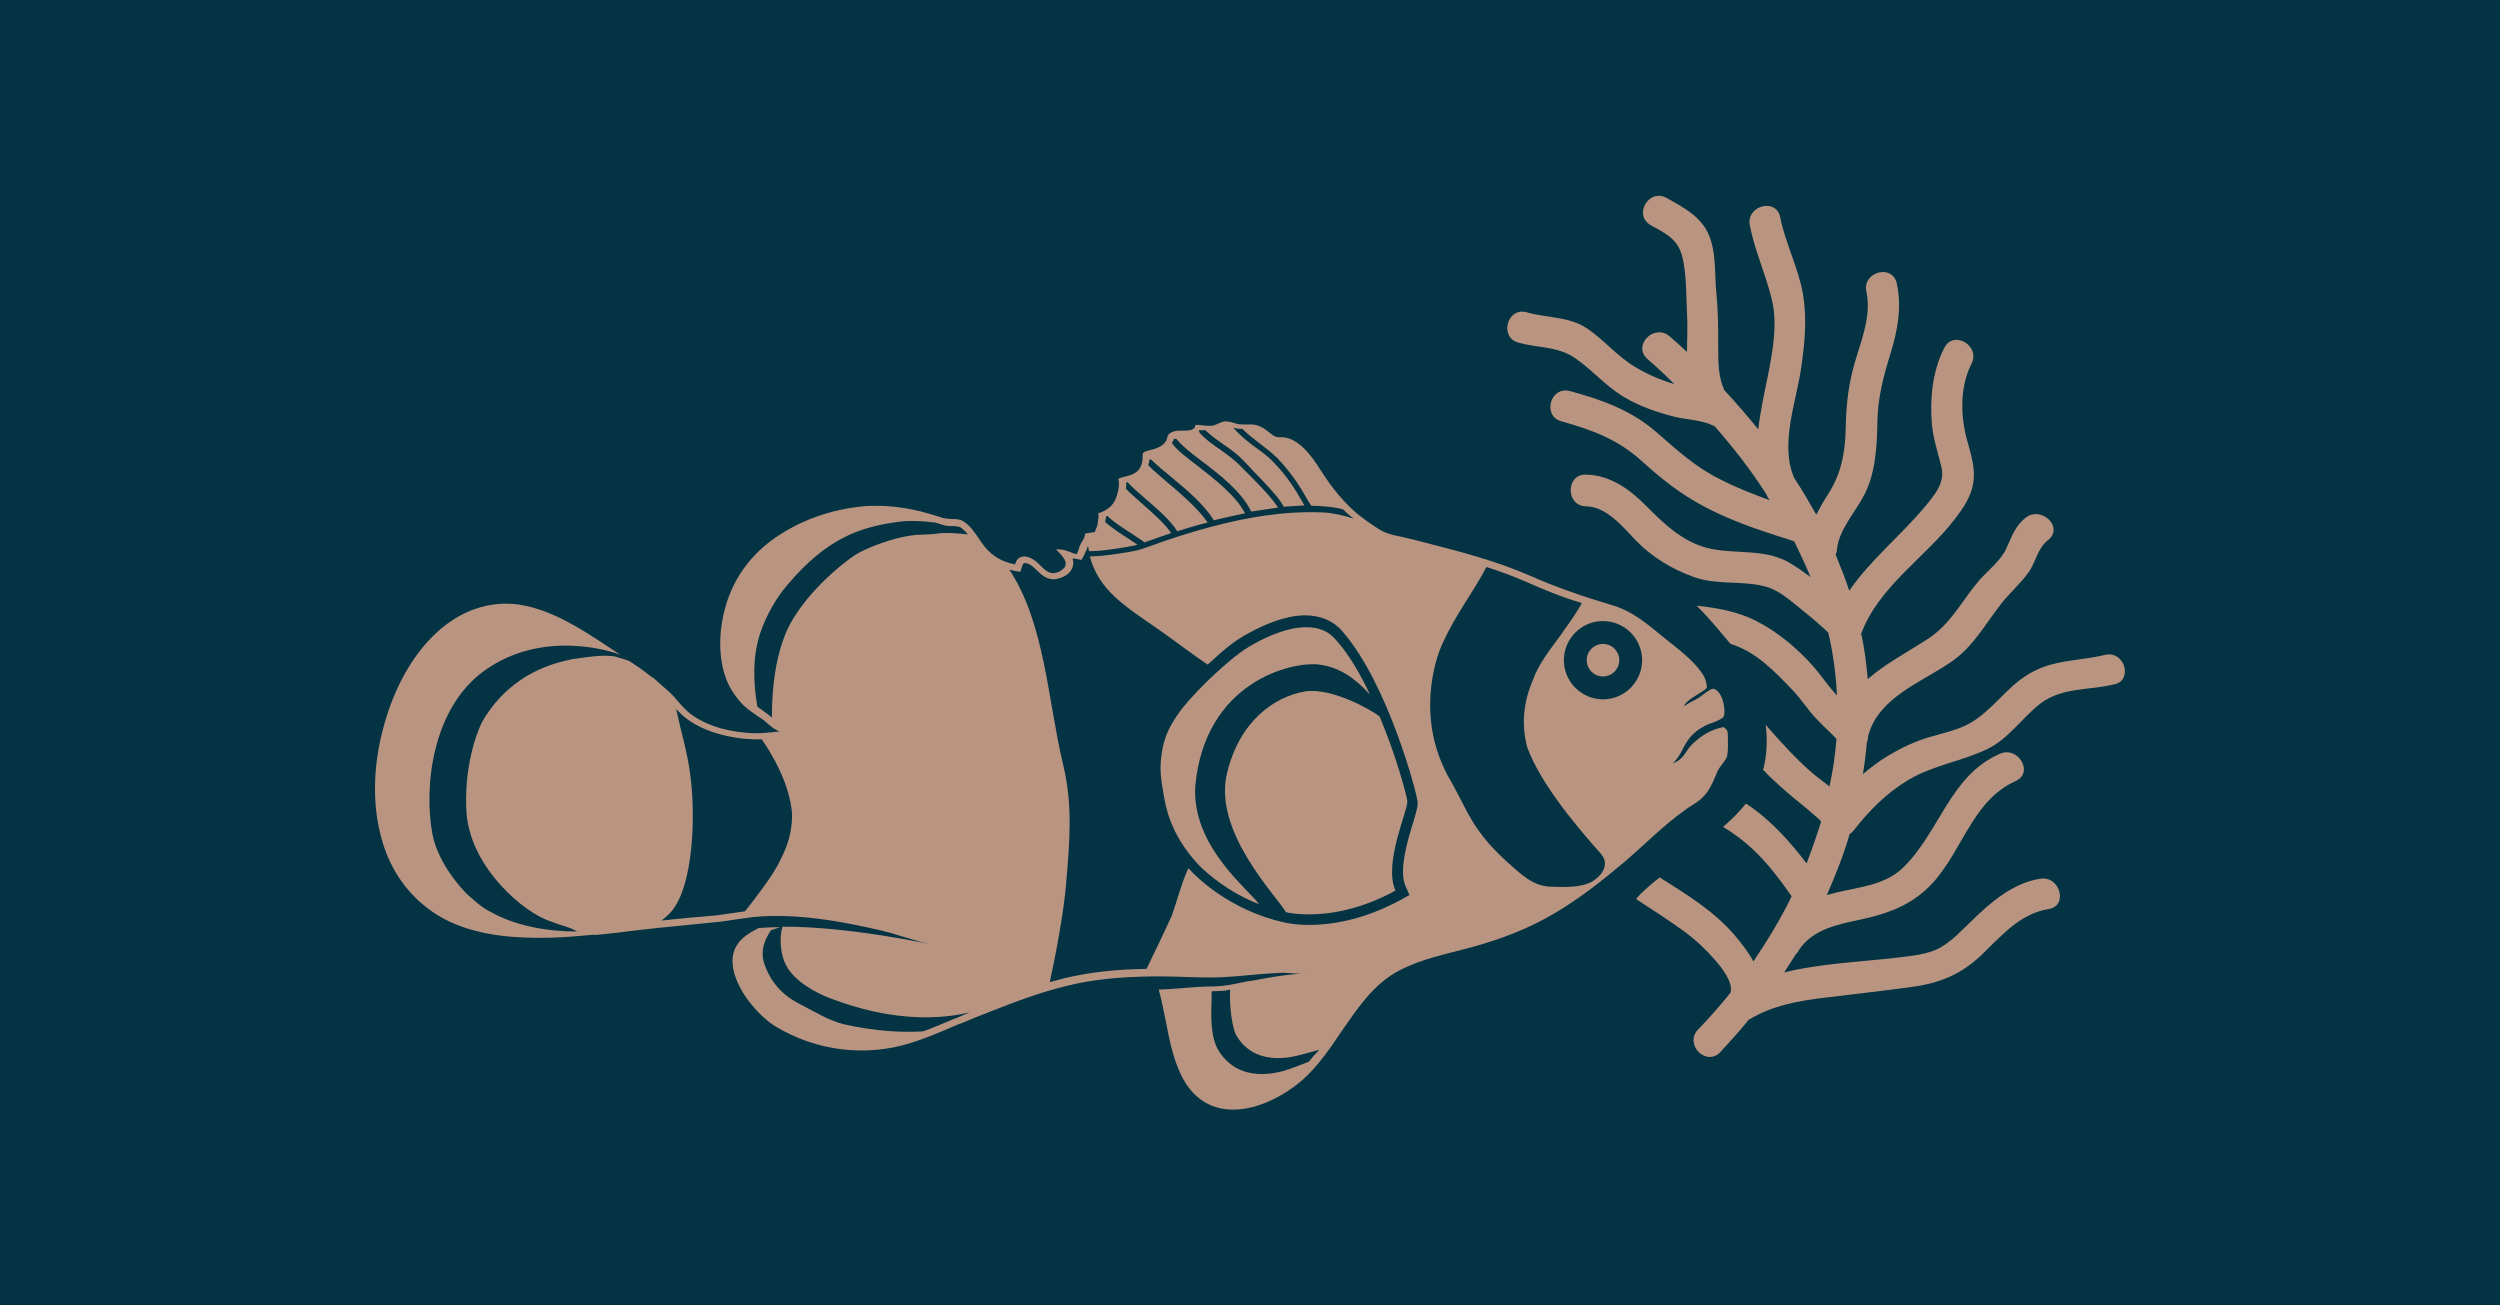
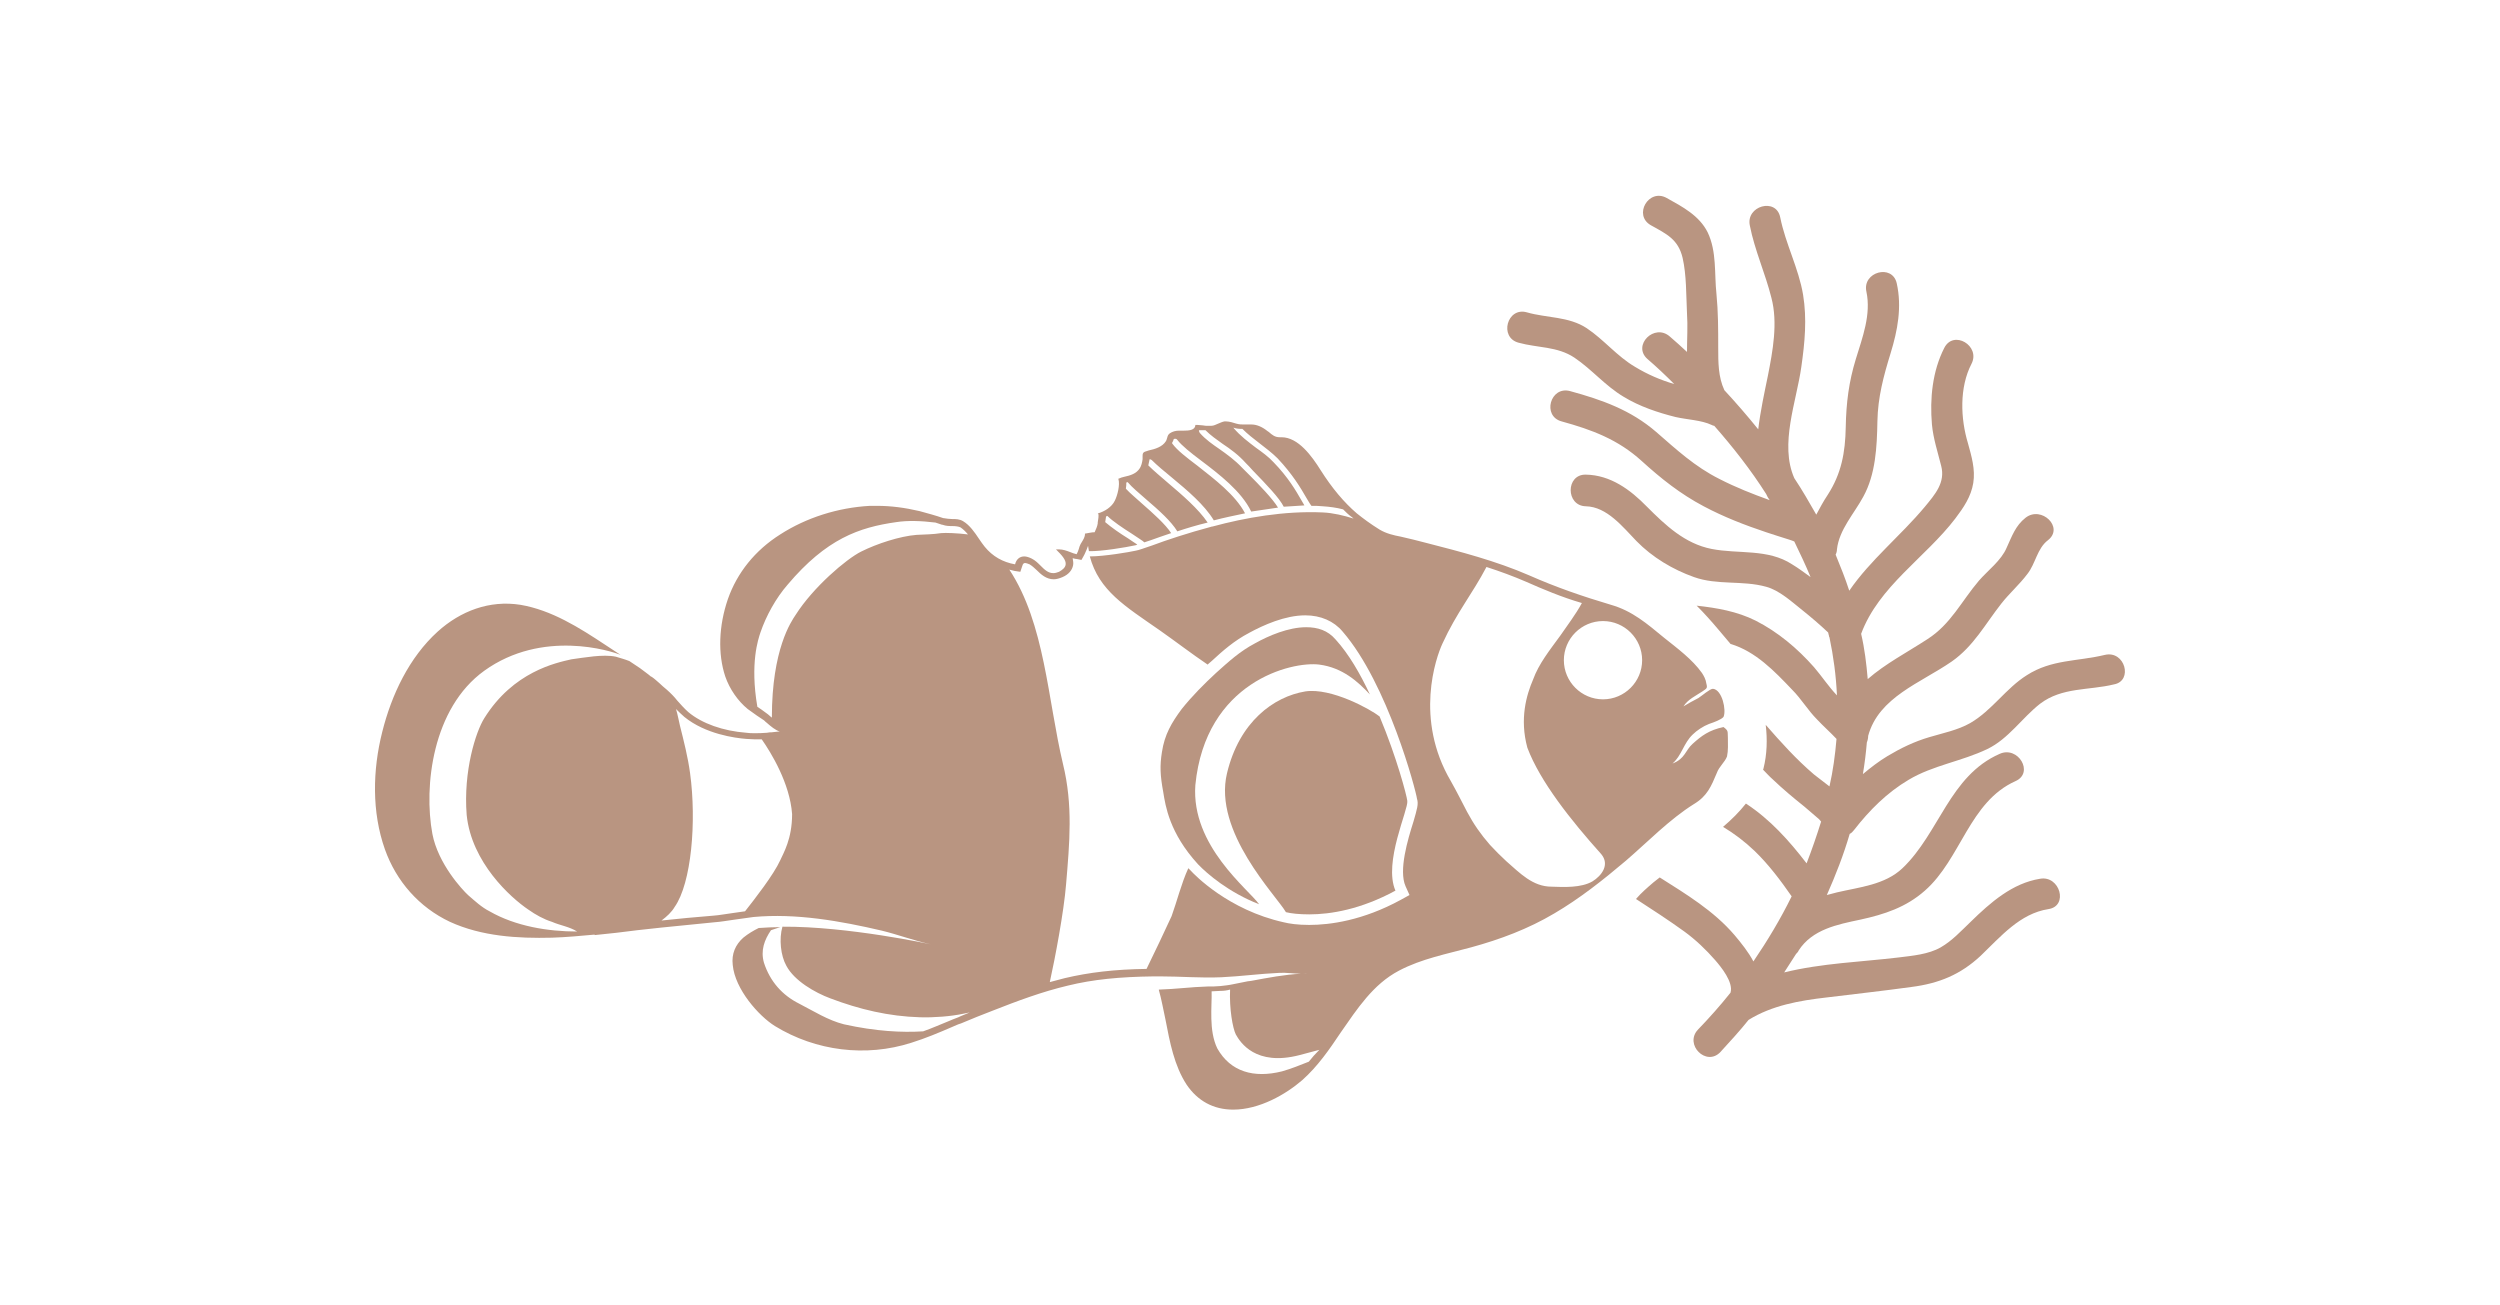
<svg xmlns="http://www.w3.org/2000/svg" width="1000" height="522.197" viewBox="0 0 1000 522.197">
  <defs />
-   <path fill="#043343" d="M 0 0 L 1000 0 L 1000 1000 L 0 1000 Z" />
-   <path fill="#b99581" transform="matrix(1.759 0 0 1.759 -31.764 -103.078)" d="M 386.283 208.731 C 386.283 210.774 384.627 212.431 382.583 212.431 C 380.54 212.431 378.883 210.774 378.883 208.731 C 378.883 206.687 380.54 205.031 382.583 205.031 C 384.627 205.031 386.283 206.687 386.283 208.731 Z" />
  <path fill="#b99581" transform="matrix(1.759 0 0 1.759 -31.764 -103.078)" d="M 289.883 237.131 C 292.183 213.631 311.783 208.931 318.083 209.731 C 323.383 210.431 326.883 213.631 329.583 216.531 C 327.383 211.831 324.783 207.331 321.783 204.031 C 319.983 201.931 317.683 201.231 315.083 201.231 C 311.083 201.231 306.583 203.131 303.383 204.931 C 299.983 206.731 297.483 209.031 294.583 211.631 C 291.883 214.131 289.183 216.831 286.783 219.831 C 284.483 222.931 282.883 225.631 282.283 229.631 C 281.783 232.731 281.883 234.931 282.583 238.731 C 283.083 241.831 283.983 248.031 290.483 255.131 C 292.583 257.331 297.483 261.531 304.383 264.231 C 301.983 260.831 288.883 250.931 289.883 237.131 Z" />
  <path fill="#b99581" transform="matrix(1.759 0 0 1.759 -31.764 -103.078)" d="M 331.783 221.531 C 329.783 219.931 320.783 214.931 314.883 215.831 C 307.683 217.031 299.883 222.731 297.083 234.431 C 293.883 247.731 308.283 262.231 310.483 266.031 C 310.483 266.031 310.483 266.031 310.483 266.031 C 311.683 266.331 313.483 266.531 315.783 266.531 C 320.583 266.531 327.483 265.431 335.383 261.131 C 332.583 254.731 338.383 242.631 338.083 240.731 C 337.983 239.631 335.683 230.831 331.783 221.531 Z" />
  <path fill="#b99581" transform="matrix(1.759 0 0 1.759 -31.764 -103.078)" d="M 410.983 226.431 C 410.883 224.931 411.183 224.831 409.983 223.931 C 406.683 224.631 404.983 225.931 402.983 227.731 C 401.283 229.231 401.283 231.131 398.383 232.231 C 400.483 230.431 400.883 227.631 402.983 225.631 C 403.883 224.731 405.383 223.731 406.683 223.231 C 407.883 222.831 409.483 222.231 409.983 221.631 C 410.683 220.131 409.683 215.431 407.583 215.231 C 406.883 215.231 405.083 216.831 404.283 217.331 C 403.083 217.931 401.883 218.631 400.883 219.231 C 401.883 217.631 403.683 216.831 405.183 215.831 C 406.183 215.131 406.383 215.131 406.083 214.031 C 405.983 213.131 405.483 212.231 405.083 211.631 C 402.883 208.531 399.483 206.031 396.483 203.631 C 392.583 200.431 389.283 197.531 384.383 196.131 C 377.983 194.231 371.883 192.131 365.783 189.431 C 358.183 186.131 350.083 184.031 342.283 182.031 C 340.383 181.531 338.383 181.031 336.583 180.631 C 334.983 180.331 333.283 179.931 331.783 179.031 C 329.683 177.731 328.083 176.531 326.583 175.331 C 323.683 172.831 320.983 169.631 318.383 165.531 C 316.383 162.331 313.283 158.031 309.483 158.031 C 309.383 158.031 309.183 158.031 309.083 158.031 C 307.983 158.031 307.383 157.531 306.583 156.831 L 306.283 156.631 C 305.183 155.731 303.883 155.131 302.683 155.131 C 302.483 155.131 302.383 155.131 302.183 155.131 C 301.983 155.131 301.783 155.131 301.483 155.131 C 301.283 155.131 301.083 155.131 300.883 155.131 C 300.383 155.131 299.883 155.131 299.183 154.931 C 298.583 154.731 297.583 154.431 296.883 154.431 C 296.783 154.431 296.583 154.431 296.483 154.431 C 295.983 154.531 295.583 154.731 295.083 154.931 C 294.583 155.131 294.083 155.431 293.483 155.431 C 293.283 155.431 292.983 155.431 292.783 155.431 C 292.383 155.431 291.983 155.431 291.583 155.331 C 291.183 155.331 290.783 155.231 290.383 155.231 C 290.283 155.231 290.083 155.231 289.983 155.231 L 289.883 155.231 L 289.883 155.331 C 289.783 156.431 288.383 156.531 287.283 156.531 C 287.083 156.531 286.883 156.531 286.683 156.531 C 286.483 156.531 286.383 156.531 286.183 156.531 C 286.183 156.531 286.183 156.531 286.183 156.531 C 285.383 156.531 284.683 156.731 284.083 157.131 C 283.683 157.431 283.583 157.731 283.483 158.131 C 283.383 158.331 283.383 158.631 283.183 158.931 C 282.383 160.231 280.683 160.731 279.283 161.031 C 279.083 161.131 278.883 161.131 278.683 161.231 C 277.883 161.431 277.883 161.831 277.883 162.431 C 277.883 162.631 277.883 162.831 277.883 163.031 C 277.783 163.831 277.583 164.531 277.283 165.031 C 276.483 166.331 275.083 166.731 273.683 167.031 C 273.283 167.131 272.883 167.231 272.483 167.431 L 272.383 167.431 L 272.383 167.531 C 272.783 168.831 272.183 171.231 271.583 172.431 C 270.883 173.931 269.183 174.931 267.783 175.331 L 267.683 175.331 L 267.783 175.431 C 267.983 175.631 267.783 176.931 267.683 177.431 L 267.683 177.631 C 267.583 178.331 267.283 178.931 266.983 179.631 C 266.283 179.631 265.583 179.831 264.883 179.931 L 264.783 179.931 L 264.783 180.031 C 264.783 180.731 264.383 181.331 264.083 181.831 C 263.983 182.031 263.883 182.131 263.783 182.331 C 263.583 182.731 263.483 183.031 263.383 183.431 C 263.283 183.831 263.083 184.231 262.883 184.631 C 262.383 184.531 261.883 184.331 261.383 184.131 C 260.583 183.831 259.783 183.531 258.883 183.531 C 258.683 183.531 258.483 183.531 258.283 183.531 L 258.183 183.531 L 258.283 183.631 C 259.383 184.731 260.583 185.931 260.383 187.031 C 260.283 187.631 259.783 188.131 258.883 188.631 C 258.383 188.831 257.983 188.931 257.583 188.931 C 256.383 188.931 255.583 188.131 254.683 187.231 C 254.083 186.631 253.483 186.031 252.683 185.631 C 252.083 185.331 251.483 185.131 250.983 185.131 C 249.983 185.131 249.183 185.731 248.883 186.931 C 246.083 186.431 243.783 185.131 241.983 182.931 C 241.583 182.431 241.083 181.731 240.683 181.131 C 239.683 179.631 238.583 178.031 237.083 177.131 C 236.283 176.631 235.383 176.631 234.583 176.631 C 233.983 176.631 233.283 176.531 232.683 176.431 L 232.583 176.431 C 230.883 175.831 228.983 175.331 227.183 174.831 C 223.783 174.031 220.583 173.631 217.583 173.631 C 216.983 173.631 216.483 173.631 215.883 173.631 C 208.583 174.031 201.383 176.331 195.483 180.131 C 189.783 183.731 185.683 188.831 183.583 194.831 C 181.483 200.931 181.283 207.331 182.983 212.431 C 183.983 215.331 185.883 218.031 188.083 219.831 C 188.783 220.331 189.483 220.831 190.183 221.331 C 190.683 221.631 191.183 222.031 191.683 222.331 C 191.883 222.431 192.083 222.731 192.383 222.931 C 193.283 223.731 194.483 224.731 195.383 224.931 C 194.783 225.031 194.083 225.031 193.483 225.131 C 193.183 225.131 192.883 225.131 192.483 225.231 C 192.483 225.231 192.483 225.231 192.483 225.231 L 192.483 225.231 L 192.483 225.231 C 191.383 225.331 190.483 225.331 189.683 225.331 C 188.983 225.331 188.383 225.331 187.783 225.231 C 182.483 224.831 177.683 223.131 174.583 220.531 C 173.683 219.731 172.883 218.831 172.083 217.931 C 171.383 217.031 170.583 216.231 169.683 215.431 C 169.083 214.931 168.483 214.431 167.983 213.931 C 167.383 213.431 166.883 212.931 166.283 212.531 L 166.183 212.431 L 166.183 212.531 C 165.383 211.831 164.483 211.231 163.583 210.531 C 162.783 210.031 161.983 209.431 161.183 208.931 C 160.183 208.531 159.083 208.231 158.083 207.931 C 155.183 207.331 150.983 208.131 147.983 208.531 C 144.483 209.331 134.783 211.331 128.183 221.931 C 126.283 224.931 123.383 233.931 124.183 243.931 C 125.283 254.731 134.183 262.731 138.183 265.431 C 139.883 266.631 141.683 267.631 143.583 268.231 C 145.383 269.031 147.583 269.331 149.283 270.431 C 142.683 270.431 135.283 269.231 129.383 265.831 C 127.583 264.931 125.983 263.431 124.483 262.131 C 123.183 260.931 117.683 255.031 116.383 248.231 C 114.383 237.431 116.383 219.631 128.183 211.131 C 141.383 201.631 157.083 206.631 159.183 207.531 C 157.983 206.731 156.883 206.031 155.683 205.231 C 149.783 201.331 143.483 197.331 136.383 196.131 C 129.383 195.031 122.783 197.531 117.583 202.231 C 111.083 208.131 107.083 216.631 104.983 225.031 C 102.783 233.731 102.583 243.231 105.583 251.731 C 108.183 259.031 113.383 264.931 120.383 268.231 C 127.583 271.531 135.783 272.031 143.583 271.831 C 146.783 271.731 149.983 271.431 153.283 271.131 L 153.283 271.231 L 153.383 271.231 C 156.583 270.931 159.883 270.531 162.983 270.131 C 164.783 269.931 166.583 269.731 168.483 269.531 C 172.483 269.131 176.483 268.731 180.483 268.331 C 181.983 268.231 183.583 267.931 185.083 267.731 C 186.483 267.531 187.883 267.331 189.383 267.131 C 199.083 266.231 209.183 268.031 218.583 270.231 C 222.283 271.131 225.983 272.531 229.683 273.331 C 229.683 273.331 210.883 269.231 195.983 269.331 C 195.183 272.131 195.583 275.931 196.883 278.231 C 198.683 281.631 203.383 284.331 206.883 285.631 C 213.483 288.131 220.183 289.731 227.283 289.931 C 230.383 290.031 234.283 289.731 237.083 289.131 C 237.583 289.031 238.083 288.931 238.583 288.831 C 237.683 289.231 236.783 289.531 235.983 289.931 C 235.383 290.131 233.983 290.731 233.983 290.731 C 231.983 291.531 229.983 292.431 227.983 293.131 C 223.183 293.431 217.183 293.131 209.983 291.531 C 206.383 290.631 203.083 288.531 199.783 286.831 C 195.983 284.931 193.183 281.831 191.783 277.531 C 190.983 274.731 191.883 272.331 193.383 270.131 C 194.083 269.931 194.783 269.631 195.483 269.431 C 193.783 269.431 192.083 269.531 190.583 269.631 C 189.383 270.231 188.183 270.931 187.083 271.831 C 185.283 273.431 184.383 275.531 184.683 278.031 C 185.183 283.531 190.583 289.631 194.283 291.931 C 203.583 297.631 214.983 299.031 225.283 295.731 C 228.483 294.731 231.583 293.431 234.583 292.131 C 235.283 291.831 235.883 291.531 236.583 291.331 C 238.983 290.331 241.383 289.331 243.783 288.431 C 249.383 286.231 254.983 284.131 260.883 282.731 C 266.583 281.331 272.583 280.731 280.483 280.631 C 280.483 280.631 280.483 280.631 280.483 280.631 C 280.983 280.631 281.383 280.631 281.883 280.631 C 286.483 280.631 291.083 281.031 295.783 280.831 C 300.183 280.631 304.483 280.031 308.983 279.831 C 310.483 279.731 312.383 280.031 313.883 280.031 C 314.383 280.031 314.783 280.031 315.283 279.931 C 314.883 280.031 314.383 280.031 313.883 280.031 C 310.083 280.231 306.483 280.931 302.683 281.631 C 302.483 281.631 302.183 281.731 301.983 281.731 C 301.983 281.731 301.883 281.731 301.883 281.731 C 300.683 281.931 299.583 282.231 298.383 282.431 C 297.483 282.631 296.483 282.731 295.583 282.831 C 294.583 282.931 293.683 282.931 292.683 282.931 C 288.983 283.031 285.383 283.531 281.683 283.631 L 281.583 283.631 L 281.583 283.731 C 282.183 285.831 282.583 288.131 283.083 290.431 C 284.083 295.631 285.083 300.931 287.883 305.231 C 290.383 308.931 293.983 310.931 298.483 310.931 C 304.483 310.931 310.483 307.431 314.183 304.231 C 317.683 301.131 320.383 297.231 322.983 293.331 C 326.683 288.031 330.283 282.431 336.183 279.331 C 341.283 276.631 347.083 275.531 352.583 274.031 C 359.183 272.231 365.583 269.831 371.483 266.331 C 377.283 262.931 382.583 258.731 387.783 254.331 C 392.783 250.031 397.683 244.931 403.283 241.431 C 406.283 239.631 407.183 237.431 408.483 234.331 C 408.983 232.931 410.283 231.931 410.783 230.631 C 411.083 229.231 410.983 227.731 410.983 226.431 Z M 195.483 254.231 C 193.983 257.531 189.683 263.031 187.483 265.831 C 186.583 265.931 185.583 266.131 184.683 266.231 C 183.083 266.431 181.683 266.731 180.183 266.831 C 176.283 267.131 172.283 267.531 168.483 267.931 C 169.683 267.031 170.783 266.031 171.483 264.831 C 175.283 259.431 176.483 245.431 174.983 234.431 C 174.483 230.731 173.583 227.231 172.683 223.631 C 172.383 222.431 172.183 221.131 171.783 219.831 C 172.383 220.431 172.983 221.031 173.683 221.631 C 178.483 225.531 185.183 226.431 187.783 226.631 C 188.383 226.631 189.083 226.731 189.783 226.731 C 190.283 226.731 190.783 226.731 191.283 226.731 C 193.383 229.731 197.683 236.731 198.183 243.731 C 198.183 249.431 196.183 252.631 195.483 254.231 Z M 232.083 179.831 C 230.183 180.131 228.383 180.131 226.483 180.231 C 222.683 180.531 217.483 182.231 213.883 184.031 C 210.483 185.731 202.983 192.131 198.983 198.431 C 197.983 199.931 193.583 206.231 193.583 221.731 C 193.583 221.731 193.583 221.731 193.483 221.731 C 193.183 221.431 192.883 221.231 192.683 221.031 C 192.183 220.631 191.683 220.331 191.183 219.931 C 190.883 219.731 190.583 219.531 190.283 219.331 C 188.583 209.431 190.483 203.931 190.983 202.431 C 192.283 198.631 194.483 194.631 197.183 191.531 C 205.983 181.131 213.383 178.531 221.883 177.331 C 224.483 176.931 227.483 177.031 230.783 177.431 C 231.283 177.631 231.783 177.731 232.283 177.931 L 232.383 177.931 C 233.183 178.231 233.983 178.231 234.683 178.231 C 235.383 178.231 236.083 178.331 236.483 178.531 C 237.083 178.931 237.683 179.531 238.183 180.131 C 235.783 179.831 233.083 179.731 232.083 179.831 Z M 315.683 300.031 C 313.683 300.831 311.683 301.631 309.583 302.231 C 303.183 303.831 297.883 302.331 294.883 297.031 C 292.883 292.931 293.683 287.431 293.583 284.031 C 294.283 284.031 294.883 283.931 295.583 283.931 C 296.383 283.931 297.083 283.831 297.783 283.631 C 297.583 288.031 298.383 292.431 299.083 293.831 C 300.083 295.631 303.583 301.131 313.583 298.531 C 315.083 298.131 316.583 297.731 318.083 297.331 C 317.183 298.231 316.383 299.131 315.683 300.031 Z M 339.483 245.431 C 338.183 249.531 336.083 256.531 337.683 260.131 L 338.583 262.131 L 336.583 263.231 C 327.983 267.931 320.483 268.931 315.783 268.931 C 313.083 268.931 311.183 268.631 309.983 268.331 C 297.383 265.531 289.683 257.531 288.783 256.531 C 288.583 256.331 288.483 256.231 288.283 256.031 C 286.683 259.531 285.683 263.631 284.483 266.931 C 282.583 271.031 280.983 274.431 278.783 278.931 C 271.483 279.031 265.683 279.731 260.183 281.031 C 259.083 281.331 257.883 281.631 256.783 281.931 C 257.983 276.531 259.983 265.931 260.483 259.731 C 261.283 250.231 262.083 241.731 259.783 232.331 C 256.283 217.631 255.683 200.431 247.583 188.131 C 247.983 188.231 248.383 188.331 248.783 188.431 L 250.083 188.631 L 250.483 187.431 C 250.683 186.631 250.983 186.631 251.183 186.631 C 251.383 186.631 251.683 186.731 252.183 186.931 C 252.683 187.231 253.283 187.731 253.783 188.231 C 254.783 189.231 255.983 190.331 257.683 190.331 C 258.283 190.331 258.983 190.131 259.683 189.831 C 261.083 189.231 261.883 188.231 262.083 187.131 C 262.183 186.631 262.083 186.131 261.983 185.531 C 262.383 185.631 262.683 185.731 262.983 185.731 L 263.983 185.931 L 264.483 185.031 C 264.783 184.531 264.983 183.931 265.183 183.531 C 265.283 183.231 265.383 183.031 265.483 182.731 C 265.583 183.131 265.583 183.531 265.683 183.931 C 268.383 184.031 274.283 183.031 276.083 182.631 C 276.283 182.631 276.483 182.531 276.683 182.431 C 276.083 182.031 275.283 181.531 274.583 181.031 C 272.783 179.931 270.783 178.531 269.383 177.331 L 269.383 177.331 C 269.483 176.931 269.483 176.431 269.583 176.031 C 269.683 176.031 269.783 175.931 269.883 175.931 C 271.083 177.131 273.483 178.731 275.383 179.931 C 276.983 181.031 277.883 181.531 278.283 181.931 C 278.783 181.731 279.283 181.631 279.783 181.431 C 281.083 180.931 282.683 180.431 284.383 179.831 C 283.083 177.831 280.283 175.331 277.883 173.231 C 276.483 171.931 275.083 170.831 274.083 169.731 C 274.183 169.231 274.183 168.731 274.183 168.331 C 274.283 168.331 274.383 168.231 274.483 168.231 C 275.483 169.431 277.083 170.731 278.783 172.231 C 281.583 174.631 284.383 177.131 285.783 179.431 C 287.883 178.731 290.183 178.031 292.683 177.431 C 290.583 174.331 286.983 171.231 283.683 168.431 C 282.083 167.031 280.483 165.731 279.183 164.431 C 279.283 164.031 279.383 163.531 279.483 163.031 C 279.683 163.031 279.883 163.131 279.983 163.231 C 281.183 164.431 282.883 165.831 284.583 167.231 C 288.083 170.131 291.983 173.431 294.083 176.931 C 296.383 176.331 298.783 175.831 301.183 175.331 C 298.983 171.131 294.183 167.531 290.383 164.531 C 287.883 162.631 285.783 161.031 284.683 159.531 C 284.683 159.531 284.583 159.431 284.583 159.331 C 284.783 159.031 284.883 158.731 284.983 158.431 C 285.283 158.331 285.583 158.331 285.783 158.631 C 286.783 159.931 288.783 161.531 291.183 163.331 C 295.283 166.431 300.383 170.331 302.583 174.931 C 304.583 174.631 306.583 174.331 308.683 174.031 C 307.483 172.031 304.283 168.731 302.183 166.631 C 301.483 165.931 300.883 165.331 300.483 164.931 C 298.883 163.231 297.083 161.931 295.383 160.731 C 293.783 159.631 292.183 158.531 290.883 157.031 C 290.783 156.831 290.683 156.631 290.683 156.531 C 290.683 156.531 290.783 156.431 290.783 156.431 C 290.983 156.431 291.183 156.431 291.383 156.431 C 291.683 156.431 291.983 156.431 292.183 156.431 C 293.383 157.631 294.683 158.531 296.083 159.531 C 297.883 160.731 299.683 162.031 301.383 163.931 C 301.783 164.331 302.383 164.931 302.983 165.631 C 306.083 168.831 308.983 171.831 309.983 173.831 C 311.483 173.731 313.083 173.631 314.683 173.531 C 314.483 173.131 314.183 172.731 313.983 172.331 C 312.783 170.231 310.983 167.131 307.683 163.731 C 306.483 162.431 305.083 161.431 303.683 160.431 C 301.983 159.131 300.083 157.731 298.583 155.931 C 298.583 155.931 298.583 155.831 298.483 155.831 C 298.483 155.831 298.483 155.831 298.483 155.831 C 299.283 156.131 300.083 156.131 300.583 156.131 C 301.783 157.331 303.083 158.331 304.383 159.331 C 305.783 160.431 307.283 161.531 308.583 162.831 C 311.983 166.431 313.883 169.631 315.083 171.731 C 315.583 172.531 315.883 173.131 316.283 173.631 C 317.183 173.631 318.083 173.631 318.883 173.731 C 320.383 173.831 321.983 174.031 323.483 174.431 C 324.083 175.031 324.683 175.631 325.383 176.131 C 325.583 176.231 325.683 176.431 325.883 176.531 C 323.683 175.831 321.183 175.231 318.883 175.131 C 310.083 174.731 301.183 176.331 293.783 178.331 C 293.783 178.331 293.683 178.331 293.683 178.331 C 288.083 179.831 283.283 181.431 280.083 182.631 C 278.283 183.231 276.983 183.731 276.283 183.831 C 274.983 184.131 269.183 185.131 265.883 185.131 C 265.883 185.131 265.883 185.131 265.883 185.131 C 267.983 192.931 273.883 196.431 281.783 201.931 C 285.483 204.531 288.983 207.231 292.683 209.731 C 292.783 209.631 292.883 209.531 292.883 209.531 L 292.883 209.531 L 292.883 209.531 L 293.583 208.931 C 296.183 206.531 298.683 204.331 302.083 202.531 C 305.383 200.731 310.283 198.531 314.883 198.531 C 318.383 198.531 321.383 199.831 323.383 202.231 C 333.683 214.131 340.083 238.531 340.283 240.231 C 340.683 241.431 340.283 242.631 339.483 245.431 Z M 380.183 259.031 C 377.583 260.531 373.683 260.331 370.883 260.231 C 366.583 260.231 363.683 257.131 360.583 254.431 C 359.283 253.231 358.083 252.031 356.883 250.731 C 354.783 248.331 353.183 246.031 351.683 243.231 C 350.483 240.931 349.283 238.531 347.983 236.231 C 339.683 222.131 344.583 208.131 346.083 204.931 C 349.283 197.931 352.883 193.631 356.083 187.531 C 359.183 188.531 362.183 189.631 365.183 190.931 C 368.783 192.531 373.283 194.431 377.783 195.731 C 376.383 198.331 374.383 200.931 372.883 203.131 C 370.483 206.431 367.983 209.531 366.683 213.131 C 365.183 216.631 363.583 222.031 365.383 228.631 C 368.283 236.331 375.283 245.131 382.183 252.831 C 384.183 255.231 382.283 257.731 380.183 259.031 Z M 382.583 217.631 C 377.683 217.631 373.683 213.631 373.683 208.731 C 373.683 203.831 377.683 199.831 382.583 199.831 C 387.483 199.831 391.483 203.831 391.483 208.731 C 391.483 213.631 387.483 217.631 382.583 217.631 Z" />
  <path fill="#b99581" transform="matrix(1.759 0 0 1.759 -31.764 -103.078)" d="M 496.683 207.531 C 490.483 209.031 484.583 208.531 478.983 212.131 C 474.183 215.131 471.083 220.131 466.083 223.031 C 463.283 224.631 459.783 225.331 456.783 226.231 C 453.383 227.231 450.283 228.731 447.283 230.531 C 445.283 231.731 443.483 233.131 441.683 234.631 C 442.083 232.231 442.383 229.831 442.583 227.431 C 442.783 226.931 442.883 226.431 442.883 225.931 C 445.283 217.131 454.783 213.931 461.883 209.031 C 466.883 205.531 469.483 200.531 473.183 195.831 C 474.983 193.531 477.283 191.531 479.083 189.131 C 480.983 186.731 481.283 183.331 483.783 181.431 C 487.483 178.531 482.283 173.531 478.683 176.331 C 476.383 178.131 475.583 180.531 474.383 183.131 C 473.183 186.031 470.083 188.331 468.083 190.631 C 464.083 195.331 461.683 200.531 456.383 203.931 C 451.783 206.931 446.783 209.531 442.783 213.031 C 442.483 209.531 442.083 206.131 441.283 202.731 C 445.283 191.931 455.883 185.431 462.683 176.531 C 464.583 174.031 466.283 171.531 466.783 168.431 C 467.283 165.331 466.383 162.331 465.583 159.431 C 463.883 153.831 463.583 146.731 466.383 141.331 C 468.483 137.231 462.283 133.531 460.183 137.731 C 457.483 143.031 456.883 149.231 457.383 155.131 C 457.683 158.331 458.683 161.331 459.483 164.531 C 460.483 168.331 458.083 171.031 455.783 173.831 C 450.183 180.531 443.383 185.931 438.583 192.931 C 437.683 190.131 436.583 187.431 435.483 184.731 C 435.683 184.331 435.783 183.931 435.783 183.531 C 436.283 179.031 439.683 175.431 441.783 171.531 C 444.583 166.431 444.883 160.231 444.983 154.431 C 445.083 148.931 446.383 144.131 447.983 138.931 C 449.583 133.731 450.583 128.431 449.383 123.031 C 448.383 118.531 441.483 120.431 442.483 124.931 C 443.583 130.131 441.583 135.331 440.083 140.231 C 438.483 145.431 437.883 150.231 437.783 155.731 C 437.683 161.531 436.783 166.331 433.683 171.131 C 432.683 172.631 431.883 174.131 431.083 175.631 C 429.483 172.831 427.883 170.031 426.083 167.331 C 422.683 159.631 426.583 149.931 427.683 142.031 C 428.483 136.431 428.983 131.131 428.083 125.631 C 427.083 119.631 424.083 114.031 422.883 108.031 C 421.983 103.431 414.983 105.431 415.983 109.931 C 417.083 115.531 419.483 120.731 420.883 126.331 C 422.383 132.031 421.183 138.431 420.083 144.031 C 419.283 147.931 418.383 152.031 417.883 156.231 C 415.383 153.131 412.783 150.131 410.183 147.331 C 408.783 144.331 408.783 141.031 408.783 137.631 C 408.783 133.531 408.783 129.531 408.383 125.431 C 407.883 120.831 408.483 115.831 406.383 111.431 C 404.483 107.631 400.683 105.631 397.083 103.631 C 392.983 101.331 389.383 107.531 393.483 109.831 C 397.083 111.831 399.683 113.031 400.683 117.231 C 401.583 121.131 401.483 125.731 401.683 129.831 C 401.883 132.731 401.683 135.631 401.683 138.631 C 400.383 137.431 399.083 136.231 397.783 135.131 C 394.283 132.031 389.183 137.131 392.683 140.231 C 394.783 142.031 396.783 143.931 398.783 145.931 C 395.683 145.031 392.683 143.731 389.883 142.031 C 385.783 139.631 382.783 135.831 378.883 133.231 C 374.783 130.531 369.783 130.931 365.283 129.631 C 360.783 128.331 358.883 135.331 363.383 136.531 C 367.683 137.731 372.183 137.331 376.083 139.931 C 380.083 142.631 383.083 146.331 387.283 148.831 C 390.883 151.031 395.083 152.431 399.083 153.431 C 401.683 154.031 404.983 154.131 407.283 155.231 C 407.483 155.331 407.683 155.431 407.883 155.431 C 412.183 160.331 416.183 165.431 419.683 170.931 C 419.883 171.431 420.183 171.931 420.483 172.331 C 416.583 170.931 412.783 169.431 409.083 167.531 C 403.483 164.731 399.283 160.831 394.683 156.831 C 388.883 151.831 382.383 149.531 375.083 147.531 C 370.583 146.331 368.683 153.231 373.183 154.431 C 380.083 156.331 385.983 158.531 391.383 163.431 C 395.783 167.431 400.183 170.931 405.483 173.731 C 409.983 176.131 414.883 178.031 419.683 179.631 C 421.383 180.231 423.183 180.731 424.983 181.331 C 425.383 181.431 425.783 181.631 426.083 181.731 C 427.383 184.431 428.683 187.131 429.783 189.831 C 428.383 188.831 427.083 187.831 425.583 186.931 C 420.083 183.331 413.383 184.631 407.283 183.431 C 401.183 182.231 396.783 178.031 392.583 173.831 C 388.783 169.931 384.283 166.631 378.683 166.531 C 374.083 166.431 374.083 173.631 378.683 173.731 C 383.483 173.831 387.083 178.431 390.183 181.631 C 393.783 185.331 398.483 188.131 403.283 189.831 C 408.583 191.731 414.283 190.531 419.683 192.031 C 422.683 192.831 425.483 195.431 427.883 197.331 C 429.883 198.931 431.883 200.631 433.783 202.431 C 433.883 202.731 433.883 203.031 433.983 203.231 C 433.983 203.331 433.983 203.431 434.083 203.531 C 434.983 207.831 435.583 212.231 435.783 216.731 C 433.883 214.731 432.383 212.431 430.583 210.331 C 426.783 206.031 422.383 202.331 417.283 199.731 C 413.083 197.631 408.483 196.831 403.883 196.331 C 405.683 198.131 407.283 199.931 408.883 201.831 C 409.783 202.931 410.683 203.931 411.583 205.031 C 417.283 206.731 421.583 211.231 425.583 215.431 C 427.683 217.531 429.183 220.131 431.283 222.231 C 432.683 223.731 434.283 225.131 435.683 226.631 C 435.383 230.231 434.883 233.931 434.083 237.431 C 432.783 236.431 431.583 235.531 430.583 234.731 C 426.483 231.231 423.083 227.431 419.583 223.431 C 419.983 226.731 419.883 230.131 419.083 233.331 C 419.083 233.431 418.983 233.531 418.983 233.631 C 419.683 234.331 420.383 235.131 421.183 235.831 C 423.483 238.031 425.883 240.031 428.383 242.031 C 429.283 242.831 430.283 243.631 431.183 244.431 C 431.583 244.731 431.883 245.031 432.183 245.431 C 431.183 248.631 430.083 251.831 428.883 254.931 C 424.883 249.731 420.583 244.931 415.083 241.331 C 413.583 243.231 411.783 245.031 409.883 246.631 C 412.383 248.131 414.783 249.931 417.083 252.131 C 420.283 255.231 422.983 258.831 425.483 262.431 C 422.983 267.531 419.983 272.531 416.783 277.231 C 415.683 275.131 414.083 273.131 412.483 271.231 C 407.783 265.731 401.483 261.931 395.483 258.131 C 394.983 258.531 394.483 258.931 394.083 259.231 C 392.683 260.431 391.283 261.631 390.083 263.031 C 393.783 265.431 397.483 267.831 401.083 270.431 C 403.683 272.331 405.983 274.531 408.083 276.931 C 409.383 278.431 412.283 281.931 411.583 284.331 C 409.283 287.231 406.783 290.031 404.183 292.731 C 400.983 296.131 406.083 301.231 409.283 297.831 C 411.483 295.431 413.683 293.031 415.683 290.531 C 420.983 287.231 427.283 286.131 433.383 285.431 C 439.883 284.631 446.283 283.931 452.783 283.031 C 458.983 282.231 463.883 280.231 468.483 275.931 C 472.983 271.631 477.383 266.331 483.883 265.331 C 488.483 264.631 486.483 257.631 481.983 258.431 C 475.683 259.431 470.683 263.831 466.183 268.231 C 463.983 270.331 461.983 272.531 459.383 274.031 C 456.583 275.631 452.983 275.931 449.783 276.331 C 441.483 277.331 432.283 277.631 423.783 279.731 C 424.683 278.331 425.583 276.931 426.483 275.531 C 426.683 275.331 426.983 275.031 427.083 274.731 C 430.183 269.931 435.883 268.831 441.083 267.731 C 446.583 266.531 451.483 264.931 455.783 261.131 C 463.983 253.931 465.883 240.931 476.383 236.231 C 480.683 234.331 476.983 228.131 472.783 230.031 C 461.383 235.031 459.083 248.031 450.683 256.031 C 446.683 259.831 440.883 260.331 435.783 261.531 C 434.983 261.731 434.183 261.931 433.483 262.131 C 433.483 262.131 433.483 262.131 433.483 262.131 C 435.483 257.631 437.283 253.031 438.683 248.231 C 439.083 248.031 439.383 247.731 439.683 247.331 C 443.183 242.831 447.183 238.831 452.083 235.931 C 457.583 232.631 464.183 231.731 469.983 228.931 C 474.783 226.631 477.883 221.831 481.983 218.631 C 486.983 214.831 493.083 215.631 498.783 214.231 C 503.183 213.431 501.283 206.431 496.683 207.531 Z" />
</svg>